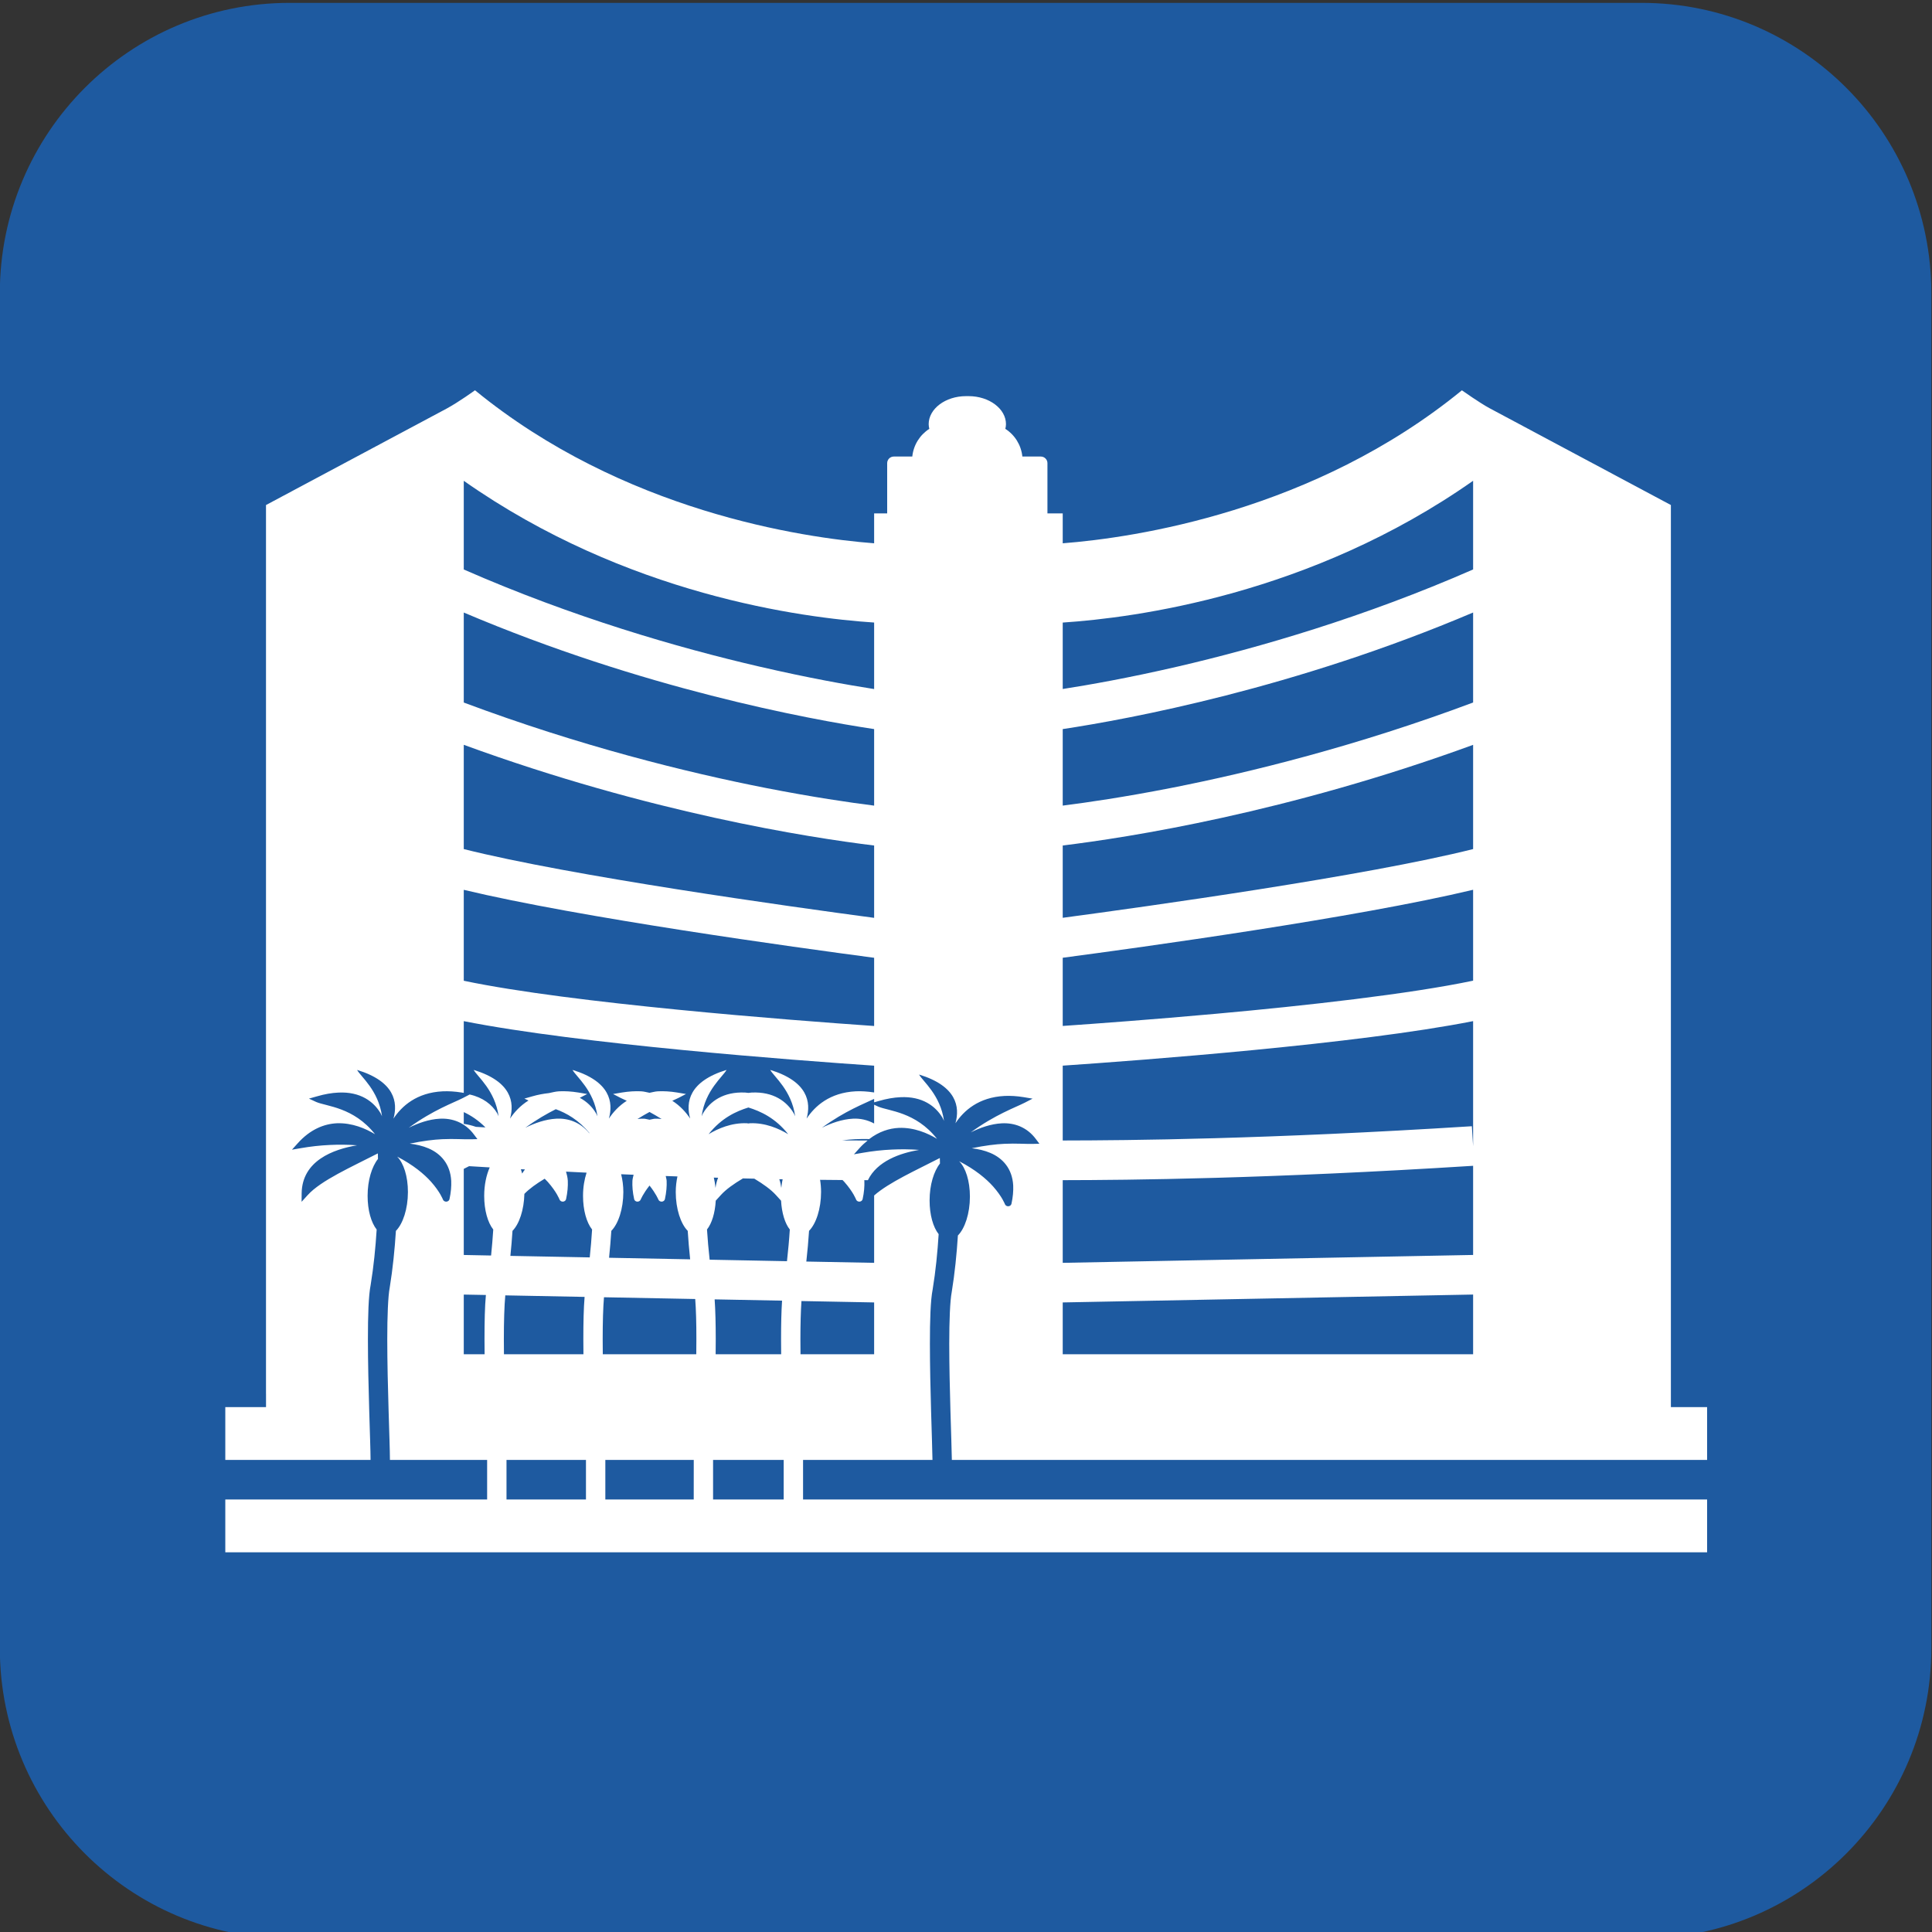
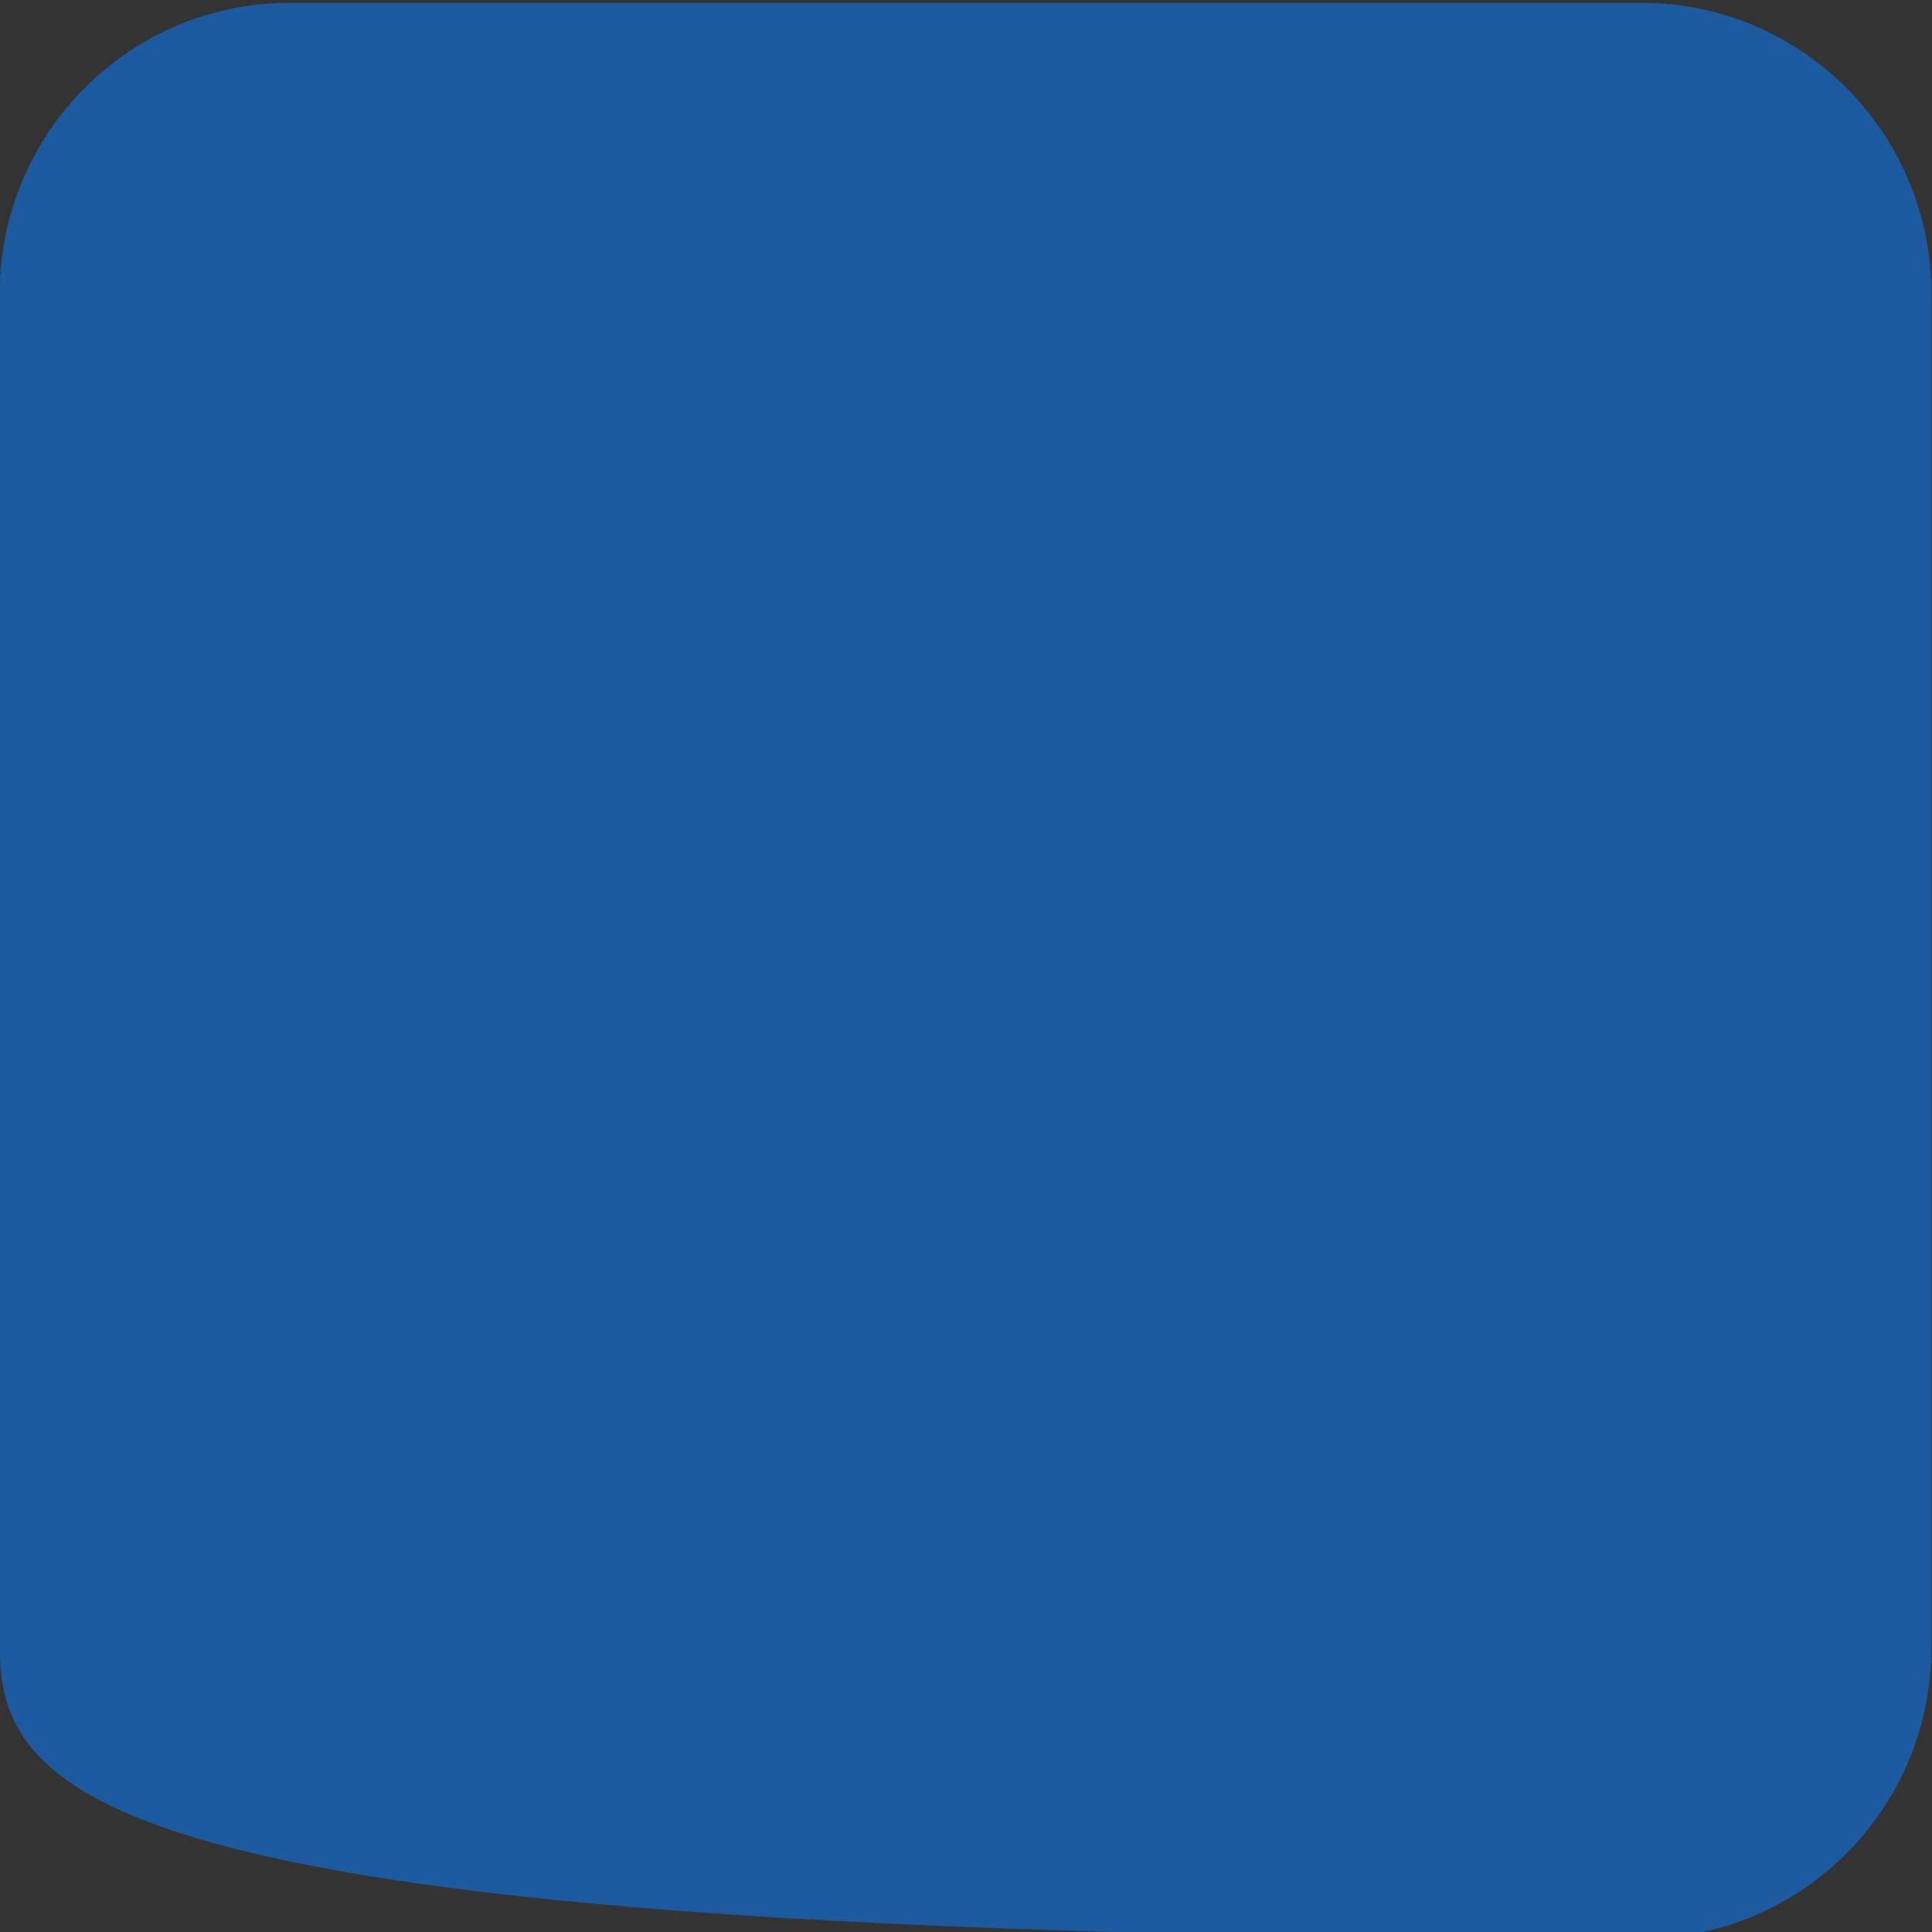
<svg xmlns="http://www.w3.org/2000/svg" width="100%" height="100%" viewBox="0 0 100 100" version="1.1" xml:space="preserve" style="fill-rule:evenodd;clip-rule:evenodd;stroke-linejoin:round;stroke-miterlimit:2;">
  <rect x="0" y="0" width="100" height="100" fill="#333333" stroke="none" />
  <g transform="matrix(1,0,0,1,-495,-400)">
    <g transform="matrix(1,0,0,1.969,0,0)">
      <g id="icon-hotel" transform="matrix(0.279,0,0,0.142,463.179,188.092)">
-         <path d="M472.353,160.314L472.353,411.145C472.353,440.81 448.268,464.894 418.603,464.894L167.772,464.894C138.107,464.894 114.023,440.81 114.023,411.145L114.023,160.314C114.023,130.649 138.107,106.564 167.772,106.564L418.603,106.564C448.268,106.564 472.353,130.649 472.353,160.314Z" style="fill:rgb(30,90,160);" />
+         <path d="M472.353,160.314L472.353,411.145C472.353,440.81 448.268,464.894 418.603,464.894C138.107,464.894 114.023,440.81 114.023,411.145L114.023,160.314C114.023,130.649 138.107,106.564 167.772,106.564L418.603,106.564C448.268,106.564 472.353,130.649 472.353,160.314Z" style="fill:rgb(30,90,160);" />
        <clipPath id="_clip1">
-           <path d="M472.353,160.314L472.353,411.145C472.353,440.81 448.268,464.894 418.603,464.894L167.772,464.894C138.107,464.894 114.023,440.81 114.023,411.145L114.023,160.314C114.023,130.649 138.107,106.564 167.772,106.564L418.603,106.564C448.268,106.564 472.353,130.649 472.353,160.314Z" />
-         </clipPath>
+           </clipPath>
        <g clip-path="url(#_clip1)">
          <g transform="matrix(0.543,0,0,0.543,120.232,116.836)">
-             <path d="M491.92,174.249C454.742,190.509 418.672,200.942 391.013,207.349C374.173,211.242 360.682,213.606 351.708,215.004L351.708,192.355C376.212,190.729 436.329,182.968 491.92,144.015L491.92,174.249ZM491.92,219.609C452.281,234.419 415.763,243.455 388.473,248.789C372.652,251.874 360.12,253.693 351.708,254.757L351.708,228.671C374.349,225.252 430.871,214.811 491.92,188.928L491.92,219.609ZM491.92,269.576C455.428,278.734 380.641,289.14 351.708,293.007L351.708,268.354C373.891,265.655 428.393,257.218 491.92,234.042L491.92,269.576ZM491.92,314.443C470.264,318.987 434.853,322.96 403.845,325.747C382.522,327.671 363.283,329.078 351.708,329.877L351.708,306.63C378.489,303.088 452.106,292.963 491.92,283.454L491.92,314.443ZM491.92,370.87L491.49,364.067C421.115,368.505 374.56,368.893 351.708,368.928L351.708,343.413C378.884,341.558 452.088,336.1 491.92,328.234L491.92,370.87ZM491.92,407.951L351.708,410.64L351.708,382.454C374.63,382.418 421.449,381.997 491.92,377.558L491.92,407.951ZM491.92,441.797L351.708,441.797L351.708,424.14L491.92,421.451L491.92,441.797ZM287.275,215.022C278.302,213.624 264.811,211.242 247.971,207.341C220.303,200.942 184.242,190.527 147.072,174.258L147.072,144.024C202.646,182.977 262.763,190.729 287.275,192.346L287.275,215.022ZM287.275,254.766C278.865,253.711 266.332,251.874 250.493,248.789C223.229,243.455 186.702,234.419 147.072,219.619L147.072,188.936C208.139,214.829 264.661,225.262 287.275,228.671L287.275,254.766ZM287.275,293.025C258.351,289.175 183.565,278.742 147.072,269.576L147.072,234.033C210.6,257.218 265.109,265.664 287.275,268.362L287.275,293.025ZM287.275,329.894C258.746,327.926 183.749,322.178 147.072,314.47L147.072,283.471C186.887,292.981 260.504,303.097 287.275,306.64L287.275,329.894ZM287.275,424.14L287.275,441.797L262.121,441.797C262.103,440.048 262.086,438.308 262.086,436.638C262.086,431.62 262.209,427.12 262.446,423.665L287.275,424.14ZM257.497,410.078L231.079,409.568C230.691,406.096 230.384,402.643 230.173,399.268C231.826,397.193 232.924,393.633 233.161,389.441L234.884,387.551C236.642,385.6 239.322,383.71 242.452,381.856C243.788,381.891 245.053,381.917 246.336,381.943C249.395,383.772 252.014,385.635 253.745,387.551L255.477,389.449C255.714,393.643 256.812,397.21 258.463,399.275C258.245,402.809 257.902,406.438 257.497,410.078ZM255.512,441.797L233.126,441.797C233.144,440.048 233.161,438.308 233.161,436.638C233.152,431.408 233.047,426.794 232.783,423.094L255.819,423.533C255.574,427.164 255.477,431.611 255.477,436.638C255.477,438.308 255.495,440.048 255.512,441.797ZM256.372,491.324L232.248,491.324L232.248,477.824L256.372,477.824L256.372,491.324ZM233.97,381.627C233.539,382.682 233.249,383.842 233.082,385.108C232.959,383.869 232.775,382.699 232.502,381.583C233.012,381.602 233.478,381.609 233.97,381.627ZM256.013,382.146C255.811,383.095 255.652,384.062 255.556,385.099C255.416,384.044 255.204,383.042 254.87,382.129C255.248,382.129 255.635,382.137 256.013,382.146ZM244.315,357.678C248.446,358.952 253.516,361.228 257.911,366.783C254.704,364.858 250.115,362.854 244.877,363.047C244.693,363.056 244.508,363.117 244.315,363.126C244.139,363.117 243.946,363.056 243.761,363.047C238.514,362.854 233.926,364.858 230.718,366.783C235.112,361.228 240.184,358.952 244.315,357.678ZM226.508,441.797L194.568,441.797C194.551,440.048 194.533,438.308 194.533,436.638C194.533,431.004 194.674,425.907 194.973,422.373L226.147,422.971C226.42,426.478 226.552,431.286 226.543,436.638C226.543,438.308 226.525,440.048 226.508,441.797ZM225.638,491.324L195.438,491.324L195.438,477.824L225.647,477.824C225.647,484.96 225.647,481.577 225.638,491.324ZM197.487,399.733C199.886,397.307 201.582,392.236 201.591,386.515C201.591,384.272 201.292,382.251 200.835,380.432C202.286,380.494 203.674,380.546 205.098,380.608C204.957,381.293 204.737,381.908 204.693,382.673C204.606,384.51 204.764,386.602 205.291,388.94C205.388,389.405 205.836,389.748 206.354,389.775C206.882,389.792 207.348,389.502 207.523,389.054C207.523,389.054 208.315,387.085 210.539,384.29C212.752,387.085 213.553,389.054 213.553,389.054C213.728,389.502 214.194,389.792 214.713,389.775C215.24,389.748 215.68,389.405 215.786,388.94C216.304,386.602 216.462,384.51 216.383,382.673C216.348,382.067 216.164,381.592 216.066,381.039C217.402,381.082 218.773,381.135 220.074,381.179C219.731,382.823 219.495,384.571 219.495,386.515C219.502,392.245 221.19,397.316 223.589,399.742C223.792,402.905 224.065,406.158 224.416,409.445L196.713,408.908C197.03,405.815 197.293,402.73 197.487,399.733ZM210.539,359.206C211.848,359.91 213.202,360.701 214.669,361.606C213.94,361.536 213.21,361.456 212.481,361.492C211.821,361.527 211.197,361.755 210.539,361.852C209.888,361.755 209.255,361.527 208.596,361.492C207.867,361.456 207.137,361.536 206.408,361.606C207.875,360.701 209.228,359.91 210.539,359.206ZM190.112,408.786L162.998,408.268C163.289,405.384 163.543,402.519 163.719,399.733C166.03,397.394 167.647,392.588 167.78,387.129C169.493,385.362 171.893,383.649 174.714,381.961C175.057,382.313 175.443,382.673 175.742,383.007C178.853,386.515 179.786,389.054 179.786,389.054C179.961,389.502 180.427,389.792 180.946,389.775C181.473,389.748 181.913,389.405 182.018,388.94C182.536,386.602 182.694,384.51 182.615,382.673C182.554,381.522 182.291,380.519 182.009,379.544C184.373,379.667 186.737,379.782 189.031,379.896C188.284,382.19 187.818,384.862 187.818,387.771C187.81,392.71 189.041,396.929 190.913,399.275C190.719,402.387 190.455,405.578 190.112,408.786ZM188.821,491.324L161.671,491.324L161.671,477.824L188.821,477.824L188.821,491.324ZM160.766,436.638C160.766,430.661 160.924,425.265 161.258,421.731L188.354,422.251C188.03,426.056 187.924,431.022 187.924,436.638C187.924,438.308 187.941,440.048 187.959,441.797L160.801,441.797C160.783,440.048 160.766,438.308 160.766,436.638ZM167.981,378.797C167.647,379.254 167.296,379.693 167.023,380.204C166.892,379.685 166.751,379.193 166.584,378.718L167.981,378.797ZM178.52,358.257C182.167,359.602 186.315,361.896 190.016,366.414L189.919,366.414C186.852,362.669 182.729,361.28 178.713,361.492C174.96,361.685 171.26,363.021 168.104,364.585C171.998,361.755 175.496,359.786 178.52,358.257ZM156.406,408.144L147.072,407.959L147.072,378.604C147.67,378.296 148.286,377.98 148.892,377.681C151.283,377.821 153.612,377.963 155.94,378.103C154.789,380.705 154.051,384.062 154.051,387.771C154.042,392.71 155.272,396.929 157.145,399.275C156.96,402.176 156.714,405.155 156.406,408.144ZM154.191,441.797L147.072,441.797L147.072,421.459L154.631,421.6C154.262,425.467 154.156,430.724 154.156,436.638C154.156,438.308 154.174,440.048 154.191,441.797ZM147.072,370.509L147.089,370.509L147.072,370.729L147.072,370.509ZM151.221,364.278C149.92,363.83 148.541,363.469 147.072,363.258L147.072,359.251C149.507,360.384 152.039,362.028 154.473,364.471C153.383,364.41 152.319,364.349 151.221,364.278ZM571.865,459.824L559.49,459.824L559.49,152.286L497.519,119.265C494.266,117.533 488.088,113.175 488.088,113.175C437.551,154.394 376.335,163.421 351.708,165.329L351.708,155.143L346.487,155.143L346.487,138.012C346.487,137.405 346.259,136.834 345.819,136.413C345.416,135.999 344.827,135.754 344.237,135.754L337.918,135.754C337.505,131.789 335.308,128.362 332.1,126.313C332.223,125.795 332.319,125.268 332.319,124.724C332.319,119.467 326.58,115.161 319.566,115.161L318.661,115.161C311.647,115.161 305.908,119.467 305.908,124.724C305.908,125.268 306.005,125.795 306.127,126.313C302.92,128.362 300.723,131.789 300.31,135.754L293.99,135.754C293.384,135.754 292.813,135.999 292.391,136.413C291.978,136.834 291.731,137.405 291.731,138.012L291.731,155.143L287.275,155.143L287.275,165.329C262.648,163.438 201.416,154.404 150.905,113.157C150.905,113.157 145.473,117.103 141.202,119.414L79.502,152.286L79.502,455.306L79.511,455.306L79.511,459.824L65.598,459.824L65.598,477.824L115.221,477.824L115.221,477.516C115.221,472.48 114.324,452.458 114.324,436.647C114.324,428.693 114.518,421.917 115.265,418.129C116.293,411.897 116.926,405.437 117.313,399.285C115.44,396.938 114.21,392.719 114.219,387.78C114.219,382.498 115.669,377.831 117.761,375.22C117.752,374.57 117.734,373.919 117.717,373.331C108.752,377.936 98.249,382.55 93.731,387.56L91.665,389.828L91.683,386.91C91.851,375.835 102.433,371.942 110.624,370.562C107.478,370.333 104.411,370.307 101.414,370.448C97.994,370.597 94.68,370.975 91.446,371.538L88.37,372.065L90.321,369.903C94.584,365.147 99.321,363.258 103.725,363.056C108.963,362.862 113.551,364.867 116.759,366.792C109.438,357.528 100.183,357.326 96.649,355.796L94.179,354.654L96.807,353.907C99.54,353.106 102.02,352.693 104.226,352.597C111.784,352.219 116.293,355.708 118.604,359.567C118.824,359.936 118.957,360.305 119.141,360.675C117.911,351.789 111.898,347.192 110.624,344.872C123.518,348.809 124.607,355.928 123.052,361.474C125.891,357.203 130.944,352.623 139.848,352.167C141.843,352.079 143.996,352.193 146.36,352.58L147.072,352.703L147.072,328.242C186.887,336.109 260.1,341.567 287.275,343.421L287.275,352.553C285.008,352.202 282.925,352.07 281,352.158C272.097,352.615 267.043,357.193 264.204,361.466C265.76,355.919 264.67,348.8 251.777,344.862C253.051,347.183 259.062,351.78 260.293,360.665C260.109,360.296 259.976,359.928 259.756,359.558C257.446,355.699 252.937,352.21 245.377,352.588C245.044,352.606 244.658,352.676 244.315,352.703C243.963,352.676 243.585,352.606 243.251,352.588C235.693,352.21 231.184,355.699 228.873,359.558C228.652,359.928 228.521,360.296 228.336,360.665C229.576,351.78 235.579,347.183 236.853,344.862C223.977,348.8 222.87,355.911 224.425,361.456C223.001,359.33 221.033,357.123 218.316,355.393C219.038,355.067 219.802,354.733 220.329,354.46L223.001,353.081L219.96,352.571C217.596,352.184 215.443,352.07 213.447,352.158C212.367,352.21 211.514,352.501 210.539,352.667C209.571,352.501 208.71,352.21 207.629,352.158C205.643,352.07 203.481,352.184 201.117,352.571L198.076,353.081L200.756,354.46C201.283,354.733 202.048,355.067 202.76,355.393C200.036,357.123 198.066,359.33 196.652,361.466C198.207,355.919 197.117,348.8 184.224,344.862C185.498,347.183 191.51,351.78 192.74,360.665C192.556,360.296 192.424,359.928 192.204,359.558C191.009,357.563 189.199,355.699 186.711,354.381L189.234,353.081L186.193,352.571C183.829,352.184 181.675,352.07 179.68,352.158C178.37,352.228 177.307,352.544 176.155,352.772C174.371,352.966 172.49,353.292 170.408,353.897L167.78,354.644L169.186,355.295C166.373,357.044 164.334,359.286 162.884,361.466C164.44,355.919 163.35,348.8 150.457,344.862C151.731,347.183 157.742,351.78 158.973,360.665C158.789,360.296 158.656,359.928 158.437,359.558C156.723,356.693 153.603,354.249 149.085,353.248L146.729,354.469C143.53,356.104 136.684,358.486 128.272,364.594C131.428,363.03 135.127,361.693 138.881,361.501C143.109,361.28 147.485,362.74 150.588,366.941L151.731,368.461L149.656,368.515C146.827,368.584 143.873,368.294 139.751,368.487C136.798,368.62 133.142,369.059 128.615,369.999C130.813,370.263 133.01,370.755 135.005,371.608C139.188,373.393 142.467,376.925 142.783,382.682C142.862,384.519 142.704,386.611 142.186,388.949C142.08,389.414 141.641,389.757 141.114,389.783C140.595,389.801 140.129,389.512 139.954,389.063C139.954,389.063 139.022,386.522 135.911,383.016C133.538,380.37 129.784,377.242 124.344,374.438L124.344,374.456C126.515,376.626 128,381.126 127.992,386.522C127.982,392.245 126.286,397.316 123.887,399.742C123.482,405.999 122.832,412.591 121.777,419.042C121.197,422.004 120.934,428.859 120.934,436.647C120.934,452.327 121.839,472.172 121.839,477.516L121.839,477.824L155.053,477.824L155.053,491.324L65.598,491.324L65.598,509.332L571.865,509.332L571.865,491.324L262.992,491.324L262.992,477.824L307.209,477.824C307.112,471.425 306.33,453.056 306.33,438.22C306.33,430.266 306.523,423.49 307.271,419.702C308.299,413.47 308.932,407.01 309.318,400.858C307.446,398.512 306.216,394.292 306.225,389.353C306.225,384.071 307.675,379.404 309.766,376.793C309.758,376.143 309.74,375.492 309.723,374.904C301.637,379.061 292.347,383.218 287.275,387.675L287.275,410.64L264.107,410.201C264.502,406.667 264.819,403.152 265.039,399.733C267.438,397.307 269.135,392.236 269.144,386.515C269.144,385.038 269.021,383.649 268.81,382.339C271.516,382.366 274.074,382.393 276.474,382.41C276.658,382.603 276.887,382.813 277.063,383.007C280.174,386.515 281.106,389.054 281.106,389.054C281.281,389.502 281.748,389.792 282.266,389.775C282.793,389.748 283.232,389.405 283.338,388.94C283.856,386.602 284.015,384.51 283.936,382.673C283.936,382.594 283.9,382.533 283.891,382.454L285.148,382.454C288.295,375.941 296.17,373.225 302.63,372.135C299.484,371.907 296.416,371.88 293.419,372.021C290,372.17 286.687,372.548 283.452,373.111L280.376,373.638L282.327,371.477C283.214,370.483 284.129,369.692 285.052,368.936C282.389,368.936 279.515,368.918 276.28,368.9C277.968,368.69 279.533,368.54 280.903,368.479C282.688,368.4 284.182,368.408 285.597,368.435C288.937,365.887 292.426,364.779 295.731,364.629C300.969,364.436 305.557,366.44 308.765,368.365C301.443,359.102 292.188,358.899 288.655,357.37L287.275,356.728L287.275,363.135C284.99,361.905 282.502,361.359 280.033,361.492C276.28,361.685 272.58,363.021 269.425,364.585C277.414,358.785 283.9,356.376 287.275,354.742L287.275,355.919L288.813,355.48C291.547,354.68 294.025,354.268 296.231,354.17C303.791,353.792 308.299,357.282 310.61,361.14C310.83,361.509 310.962,361.879 311.147,362.248C309.916,353.362 303.905,348.765 302.63,346.445C315.523,350.382 316.614,357.501 315.058,363.047C317.897,358.775 322.951,354.196 331.853,353.74C333.849,353.652 336.002,353.766 338.367,354.153L341.408,354.663L338.735,356.042C335.536,357.678 328.69,360.059 320.278,366.167C323.434,364.603 327.134,363.268 330.887,363.074C335.115,362.854 339.492,364.313 342.594,368.515L343.737,370.035L341.663,370.088C338.832,370.158 335.879,369.867 331.757,370.061C328.804,370.193 325.147,370.632 320.621,371.573C322.818,371.836 325.016,372.329 327.011,373.181C331.194,374.966 334.473,378.498 334.789,384.255C334.868,386.092 334.71,388.184 334.191,390.522C334.086,390.987 333.647,391.331 333.12,391.356C332.601,391.374 332.135,391.084 331.959,390.637C331.959,390.637 331.027,388.096 327.916,384.589C325.543,381.943 321.791,378.815 316.35,376.012L316.35,376.029C318.521,378.199 320.006,382.699 319.998,388.096C319.989,393.818 318.292,398.89 315.893,401.315C315.489,407.573 314.838,414.164 313.783,420.616C313.204,423.578 312.94,430.433 312.94,438.22C312.94,452.959 313.731,471.231 313.827,477.824L571.865,477.824L571.865,459.824Z" style="fill:white;fill-rule:nonzero;" />
-           </g>
+             </g>
        </g>
      </g>
    </g>
  </g>
</svg>